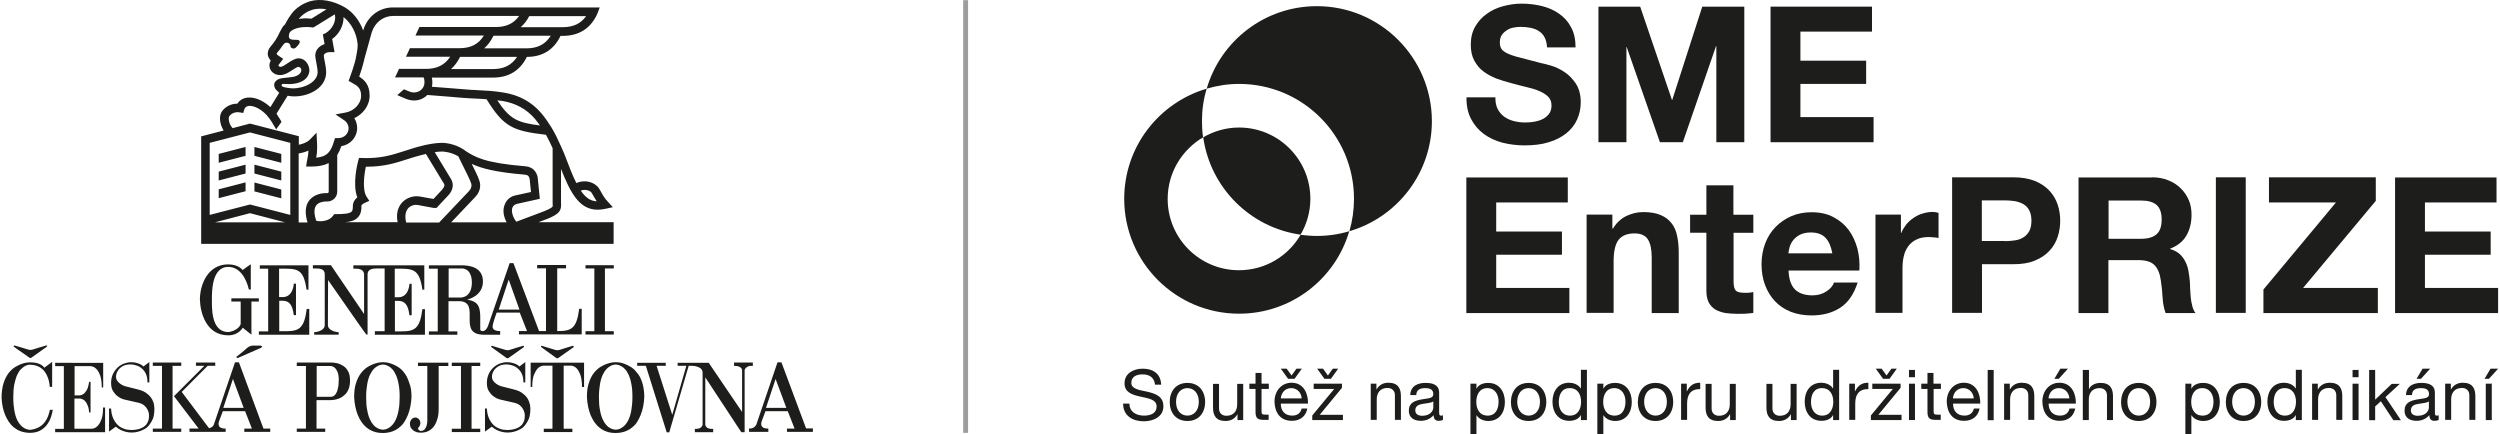
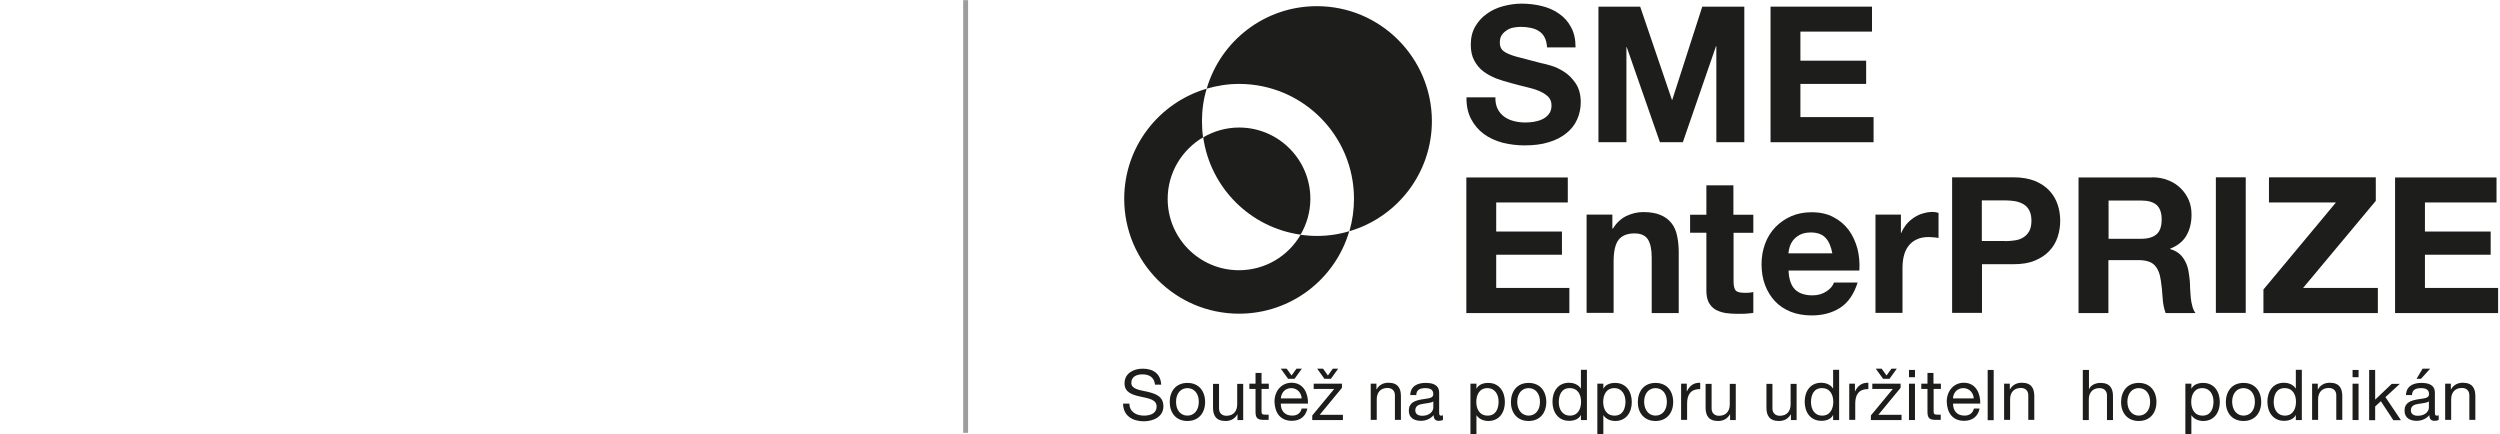
<svg xmlns="http://www.w3.org/2000/svg" version="1.2" baseProfile="tiny" id="Vrstva_1" x="0px" y="0px" viewBox="0 0 1582 274.6" overflow="visible" xml:space="preserve">
-   <path fill="#1D1D1B" d="M195.5,211.8h-31.7v-2.1h5.9V170h-5.3v-2.1l30.8,0v15.4h-1.2c-2-13.9-6.1-13.3-17.4-13.3l0,18h2.2  c6.8,0.1,7.1-8.4,7.1-8.5c0,0,1.4,0,1.4,0l0,19.9h-1.4c-0.8-6.7-3-9-6.9-9.1c-0.8,0-2.2,0-2.3,0v19.3h4c8.7,0,11.8-1.9,13.4-14.1  h1.6V211.8z M144.5,212.2c4.4,0,7.5-2.2,9.1-4.8c0-0.1,5.5,4.4,5.5,4.4v-21h4.7v-2h-17.4v2h5.9V205c-1,3.6-6.3,5.1-7.9,5.1  c-11.1,0-10.3-16.2-10.3-20.6c0-4-0.4-20.6,10.3-20.6c7.5,0,11.5,7.5,13.1,14.3h1.2c0-2.8,0-16,0-16c0-0.1-5.2,3.7-5.2,3.7  c0.1,0-2.4-3.6-9.1-3.6c-13.1,0-17.9,13.1-17.9,22.2C126.7,197.9,130.5,212.2,144.5,212.2z M316.8,211.8h-10.7  c-17,0-1.8-20.1-14.8-21.2c-0.4,0-7.5,0-7.5,0v19.1c0,0,5.5,0,5.6,0v2.1h-18v-2.1c0.1,0,5.6,0,5.6,0V170h-5.6v-2.1h21.9  c7.7,0.3,12.3,3.6,12.3,10.2c0,9.5-10,11.5-10,11.5c-0.1,0.1,3.8,0.3,6.1,2.6c2.1,2.1,2.2,6.5,2.2,8.5v7.5c0,0.4-0.1,1.4,1.9,1.3  c2.2-0.4,3.3-3.9,3.2-3.8c0-0.1,13.6-39.2,13.5-39.2h2.4l16.2,43h4.4v-39.7h-5.6v-2.1h18.3v2.1h-5.6v39.7h0.5  c8.7,0,11.8-1.8,13.4-14.1h1.6v16.2h-39.7v-2.1h5.1c0,0-4.6-11.7-4.6-11.7h-14.6c0,0-2.7,7.1-2.6,9.1c0.2,2.7,4.2,2.6,4.8,2.6V211.8  z M315.6,195.9h13.1l-6.8-19L315.6,195.9z M298.6,178.9c0-2-0.2-8.1-5.6-9h-9.1v18.4h7.1C296.6,188.3,298.6,183.7,298.6,178.9z   M237.2,209.7v2.1h31.7v-16.2h-1.6c-1.6,12.3-4.7,14.1-13.4,14.1h-4v-19.3c0.1,0,1.6,0,2.3,0c3.9,0.1,6.1,2.4,6.9,9.1h1.4l0-19.9  c0,0-1.4,0-1.4,0c0,0.1-0.3,8.6-7.1,8.5h-2.2v-18.1c11.3,0,15.5-0.5,17.5,13.3h1.2v-15.4h-44.9v2.1h1.2c1.6,0,5.3,0.1,5.6,3.4h0  v25.3l-21-30.9h-11.4v2.1h1.9c2.3,0,5.4,0.1,5.6,3.4v32.5c0,3.2-4.7,4.4-6.7,4.4h0v1.6h15.5v-1.6c-2,0-6.8-1.2-6.8-4.4l0.1-28.6  c8.3,11.9,24,34.5,24.2,34.5h0.8v-38.4c0.2-3.3,4-3.4,5.6-3.4h5.2v39.7H237.2z M388.4,209.6h-5.6v-39.7h5.6v-2.1h-17.9v2.1h5.6  l0,39.7h-5.6v2.1h17.9V209.6z M18.7,226.4c0.3,0.2,0.9,0.2,1.1,0c3.4-2.4,6.8-4.8,10.1-7.2c-0.2-0.9-0.8-0.6-1.3-0.4  c-2.6,0.8-5.3,1.5-7.9,2.4c-1,0.3-1.9,0.3-2.9,0c-2.7-0.9-5.3-1.6-8-2.4c-0.5-0.2-1.1-0.4-1.2,0.5c1.1,0.8,2.1,1.5,3.1,2.2  C14.1,223.1,16.4,224.8,18.7,226.4z M30.4,263.4c-0.5,1.2-1,2.3-1.7,3.2c-0.6,0.9-1.3,1.7-2,2.3c-0.7,0.6-1.5,1.1-2.2,1.5  c-1.7,0.9-3.5,1.4-5.5,1.6h-0.2c-0.2,0-0.6-0.1-1.2-0.2c-0.6-0.1-1.3-0.4-2.1-0.8c-0.8-0.4-1.6-1.1-2.4-1.9c-0.8-0.9-1.6-2-2.3-3.5  c-0.7-1.5-1.3-3.4-1.7-5.7c-0.4-2.3-0.7-5.1-0.7-8.3c0-3.4,0.2-6.2,0.7-8.6c0.5-2.3,1.1-4.3,1.8-5.8c0.7-1.5,1.5-2.8,2.4-3.6  c0.9-0.9,1.7-1.5,2.4-1.9c0.8-0.4,1.5-0.7,2-0.8c0.6-0.1,1-0.1,1.1-0.1h0.1c1.5,0,2.9,0.2,4.1,0.6c1.2,0.4,2.2,0.9,3.1,1.6  c0.9,0.6,1.6,1.4,2.2,2.2c0.6,0.8,1.1,1.7,1.5,2.6c1,2.1,1.5,4.4,1.7,7H33v-15.8l-5,3.7c-0.5-0.8-1.2-1.4-2-1.9  c-0.8-0.4-1.7-0.8-2.5-1c-0.9-0.2-1.7-0.4-2.4-0.4c-0.7-0.1-1.3-0.1-1.7-0.1H19c-0.2,0-0.7,0-1.7,0.1c-0.9,0.1-2.1,0.3-3.4,0.8  c-1.3,0.4-2.7,1.1-4.2,2c-1.5,0.9-2.9,2.2-4.2,3.8c-1.3,1.7-2.3,3.7-3.2,6.3c-0.8,2.5-1.3,5.6-1.3,9.3c0.2,4.1,0.9,7.8,2.3,11.1  c0.6,1.4,1.3,2.7,2.2,4.1c0.9,1.3,1.9,2.5,3.2,3.6c1.3,1,2.7,1.9,4.4,2.5c1.7,0.6,3.7,1,5.9,1c1.6,0,3.1-0.2,4.4-0.6  c1.3-0.4,2.4-1,3.4-1.7c1-0.7,1.8-1.5,2.5-2.3c0.7-0.9,1.3-1.7,1.8-2.7c1.1-2.1,1.9-4.6,2.3-7.3h-1.8  C31.2,260.8,30.9,262.2,30.4,263.4z M64.1,265.6c-0.7,1.8-1.5,3.1-2.4,4c-1,1-2.2,1.6-3.5,1.7H47.1v-19.1h3.6  c1.4,0.2,2.4,0.8,3.2,1.7c0.8,0.9,1.3,1.9,1.7,3c0.5,1.2,0.7,2.6,0.8,4.1h0.9v-19.4h-0.9c-0.2,1.4-0.5,2.7-0.9,4c-0.4,1-1,2-1.8,2.9  c-0.8,0.9-1.9,1.5-3.2,1.7h-3.3v-18.5h10.2c1.3,0.1,2.5,0.7,3.5,1.7c0.9,0.8,1.7,2.2,2.4,4c0.7,1.8,1.1,4.4,1.1,7.8h0.9v-15.6H34.9  v2.1h5.5v39.7h-5.5v2.1h31.6v-15.6h-1.3C65.2,261.1,64.9,263.7,64.1,265.6z M97.7,258.8v-0.3c0-0.4-0.1-1.2-0.2-2.2  c-0.1-1.1-0.6-2.2-1.2-3.5c-0.7-1.3-1.7-2.5-3.1-3.6c-1.4-1.2-3.3-2.1-5.7-2.7l-8.3-2.1c-1.1-0.3-2.1-0.8-2.9-1.4  c-0.7-0.5-1.4-1.1-2-1.9c-0.6-0.8-0.9-1.7-0.9-2.9c0.1-1.4,0.5-2.7,1.3-3.8c0.6-1,1.5-1.8,2.8-2.6c1.3-0.8,3-1.2,5.3-1.2  c2,0.1,3.7,0.6,5.3,1.4c0.7,0.4,1.3,0.8,1.9,1.4c0.6,0.5,1.2,1.2,1.7,2c0.5,0.8,0.9,1.7,1.2,2.8c0.3,1.1,0.4,2.3,0.4,3.8h1.2v-12.9  l-3.7,2.8c-0.7-0.7-1.5-1.2-2.4-1.6c-0.9-0.4-1.8-0.6-2.6-0.8c-1-0.2-1.9-0.3-2.9-0.3c-1.4,0-2.8,0.3-4.3,0.8  c-1.5,0.6-2.9,1.4-4.1,2.5c-1.2,1.1-2.2,2.5-3,4.1c-0.8,1.7-1.2,3.6-1.2,5.7c0,2.2,0.4,3.9,1.3,5.3c0.9,1.4,1.8,2.4,2.9,3.2  c1.2,0.9,2.6,1.6,4.1,2l9.2,2.1c1.6,0.4,2.8,1,3.7,1.9c0.9,0.8,1.5,1.7,1.9,2.5c0.4,0.9,0.7,1.7,0.8,2.4c0.1,0.7,0.1,1.2,0.1,1.4  v0.1c0,1.4-0.2,2.6-0.7,3.7c-0.5,1-1,1.9-1.8,2.5c-0.7,0.6-1.5,1.2-2.4,1.5c-0.9,0.4-1.7,0.7-2.5,0.8c-0.8,0.2-1.5,0.3-2.1,0.3  c-0.6,0-1,0.1-1.3,0.1h-0.2c-1.6,0-3.1-0.2-4.3-0.6c-1.2-0.4-2.3-0.9-3.2-1.5c-0.9-0.6-1.7-1.4-2.3-2.2c-0.6-0.8-1.2-1.6-1.6-2.5  c-1-2-1.5-4.3-1.6-6.8H69v14.6l4.3-3.1c1,0.9,2.1,1.6,3.3,2.2c1.2,0.5,2.2,0.9,3.2,1.1c1.1,0.3,2.3,0.4,3.4,0.4h0.3  c0.3,0,0.9,0,1.7-0.1s1.8-0.3,2.8-0.6c1.1-0.3,2.2-0.8,3.3-1.4c1.2-0.6,2.2-1.5,3.1-2.6c0.9-1.1,1.7-2.5,2.4-4.1  C97.4,263.2,97.7,261.2,97.7,258.8z M109.2,231.5h5.5v-2.1h-18v2.1h5.8v39.7h-5.8v2.1h18v-2.1h-5.5V231.5z M156.1,220.4  c-2,1.9-4.3,3.6-6.5,5.4c0.2,0.8,0.5,0.9,1.2,0.6c2.4-1.1,4.9-2.1,7.3-3.2c2.4-1,4.7-2.1,7.1-3.1c0.3-0.2,0.5-0.6,0.8-0.9  c-0.4-0.2-0.7-0.4-1.1-0.5c-1.1-0.1-2.3,0.1-3.4,0C159.4,218.5,157.7,218.9,156.1,220.4z M166.7,271.2h4.3v2.1h-16.4v-2.1h4.8  l-4.3-11H141l-2.4,6.4c-0.2,0.5-0.3,1-0.3,1.6c0,0.7,0.1,1.2,0.4,1.6c0.3,0.4,0.6,0.7,1.1,0.9c0.4,0.2,0.9,0.3,1.3,0.4  c0.5,0.1,0.8,0.1,1.1,0.1h0.6v2.1h-4.9h-7.3h-10.7v-2.1h5.8l-15.6-20.5l19.2-19.2h-5.3v-2.1h12.2v2.1h-4.8L115,248l17.3,23  c2.5-0.6,3-2.3,3-2.3l13.4-39.4h2.5L166.7,271.2z M154.2,258.1l-6.8-18.3l-6.1,18.3H154.2z M330.4,219c-2.6,0.8-5.2,1.5-7.8,2.4  c-1,0.3-1.8,0.3-2.8,0c-2.6-0.8-5.2-1.6-7.9-2.4c-0.5-0.2-1.1-0.4-1.1,0.5c1.1,0.8,2.1,1.5,3,2.2c2.3,1.6,4.5,3.3,6.8,4.9  c0.3,0.2,0.8,0.2,1.1,0c3.3-2.3,6.6-4.7,9.9-7C331.5,218.5,330.9,218.8,330.4,219z M361.9,219c-2.6,0.8-5.2,1.5-7.8,2.4  c-1,0.3-1.8,0.3-2.8,0c-2.6-0.8-5.2-1.6-7.9-2.4c-0.5-0.2-1.1-0.4-1.1,0.5c1.1,0.8,2.1,1.5,3,2.2c2.3,1.6,4.5,3.3,6.8,4.9  c0.3,0.2,0.8,0.2,1.1,0c3.3-2.3,6.6-4.7,9.9-7C363,218.5,362.4,218.8,361.9,219z M220,234.5c1,1.5,1.5,3.6,1.5,6.3  c0,2-0.3,3.7-0.8,5.1c-0.5,1.4-1.2,2.6-2.1,3.5c-0.9,0.9-1.8,1.6-2.8,2.2c-1,0.5-2,0.9-2.9,1.1c-0.9,0.2-1.7,0.4-2.4,0.4  c-0.7,0.1-1.1,0.1-1.3,0.1h-8.9v18h5.5v2.1h-18v-2.1h5.8v-39.6h-5.8v-2.2h21.9c0.6,0,1.5,0.1,2.8,0.3c1.3,0.2,2.6,0.6,3.9,1.4  C217.9,231.8,219.1,232.9,220,234.5z M214.4,240.7c0-2.3-0.3-4.1-0.8-5.3c-0.5-1.2-1.1-2.1-1.8-2.7c-0.8-0.7-1.6-1-2.6-1.1h-8.8  v19.5h8.8c0.8,0,1.5-0.2,2.1-0.6c0.6-0.4,1.1-1,1.4-1.6c0.4-0.6,0.7-1.4,0.9-2.2c0.2-0.8,0.4-1.6,0.5-2.3c0.1-0.8,0.2-1.4,0.2-2  c0-0.6,0-1.1,0-1.3V240.7z M260.4,251.2c-0.2,4.2-0.9,8-2.3,11.4c-0.5,1.4-1.3,2.8-2.1,4.2c-0.9,1.4-1.9,2.6-3.2,3.6  c-1.3,1.1-2.7,1.9-4.5,2.6c-1.7,0.6-3.7,1-6,1c-2.3,0-4.2-0.3-6-1c-1.7-0.6-3.2-1.5-4.5-2.6c-1.3-1.1-2.3-2.3-3.2-3.6  c-0.9-1.4-1.6-2.8-2.2-4.2c-1.3-3.3-2.1-7.1-2.3-11.4c0-3.6,0.4-6.6,1.3-9.1c0.8-2.5,1.9-4.6,3.2-6.2c1.3-1.6,2.7-2.9,4.2-3.8  c1.5-0.9,2.9-1.5,4.3-2c1.3-0.4,2.5-0.7,3.5-0.8c1-0.1,1.6-0.1,1.7-0.1h0.1c0.2,0,0.7,0,1.7,0.1c1,0.1,2.1,0.3,3.4,0.8  c1.3,0.4,2.7,1.1,4.2,2c1.5,0.9,2.9,2.1,4.1,3.8c1.3,1.6,2.3,3.7,3.1,6.2C260,244.6,260.4,247.6,260.4,251.2z M252.9,251.2  c0-3.3-0.2-6-0.7-8.3c-0.4-2.3-1-4.2-1.7-5.7c-0.7-1.5-1.4-2.7-2.3-3.6c-0.8-0.9-1.6-1.5-2.4-1.9c-0.8-0.4-1.4-0.7-2-0.8  c-0.6-0.1-1-0.2-1.3-0.2h-0.4c-0.3,0-0.7,0.1-1.3,0.2c-0.6,0.1-1.3,0.4-2,0.8c-0.8,0.4-1.5,1.1-2.4,1.9c-0.8,0.9-1.6,2.1-2.3,3.6  c-0.7,1.5-1.3,3.4-1.7,5.7c-0.4,2.3-0.7,5.1-0.7,8.4c0,3.3,0.2,6.1,0.7,8.4c0.4,2.3,1,4.2,1.7,5.7c0.7,1.5,1.5,2.7,2.3,3.6  c0.8,0.9,1.6,1.5,2.4,1.9c0.8,0.4,1.5,0.7,2.1,0.8c0.6,0.1,1,0.2,1.2,0.2h0.4c0.3,0,0.7-0.1,1.3-0.2c0.6-0.1,1.3-0.4,2-0.8  c0.8-0.4,1.6-1.1,2.4-1.9c0.8-0.9,1.6-2,2.3-3.6c0.7-1.5,1.3-3.4,1.7-5.7C252.7,257.3,252.9,254.5,252.9,251.2z M285.9,231.6h5.8  v39.7h-5.8v2.1h18v-2.1h-5.5v-39.7h5.5v-2.1h-18V231.6z M334.2,252.8c-0.7-1.3-1.7-2.5-3.1-3.6c-1.4-1.2-3.3-2.1-5.7-2.7l-8.3-2.1  c-1.1-0.3-2-0.8-2.9-1.4c-0.7-0.5-1.4-1.1-2-1.9c-0.6-0.8-0.9-1.7-0.9-2.9c0.1-1.4,0.5-2.7,1.3-3.8c0.6-1,1.5-1.8,2.8-2.6  c1.3-0.8,3-1.2,5.3-1.2c2,0.1,3.7,0.6,5.3,1.4c0.7,0.4,1.3,0.8,1.9,1.4c0.6,0.5,1.2,1.2,1.7,2c0.5,0.8,0.9,1.7,1.2,2.8  c0.3,1.1,0.4,2.3,0.4,3.8h1.2v-12.9l-3.7,2.8c-0.7-0.7-1.5-1.2-2.4-1.6c-0.9-0.4-1.8-0.6-2.6-0.8c-1-0.2-1.9-0.3-3-0.3  c-1.4,0-2.8,0.3-4.3,0.8c-1.5,0.6-2.9,1.4-4.1,2.5c-1.2,1.1-2.3,2.5-3,4.1c-0.8,1.7-1.2,3.6-1.2,5.7c0,2.2,0.4,3.9,1.3,5.3  c0.9,1.4,1.8,2.4,2.9,3.2c1.2,0.9,2.6,1.6,4.1,2l9.2,2.1c1.6,0.4,2.8,1,3.7,1.9c0.9,0.8,1.5,1.7,1.9,2.5c0.4,0.9,0.7,1.7,0.8,2.4  c0.1,0.7,0.1,1.2,0.1,1.4v0.1c0,1.4-0.2,2.6-0.7,3.7c-0.5,1-1,1.9-1.8,2.5c-0.7,0.6-1.5,1.2-2.4,1.5c-0.9,0.4-1.7,0.7-2.5,0.8  c-0.8,0.2-1.5,0.3-2.1,0.3c-0.6,0-1,0.1-1.3,0.1h-0.2c-1.6,0-3.1-0.2-4.3-0.6c-1.2-0.4-2.3-0.9-3.2-1.5c-0.9-0.6-1.7-1.4-2.3-2.2  c-0.6-0.8-1.2-1.6-1.6-2.5c-1-2-1.5-4.3-1.6-6.8h-1.2v14.6l4.3-3.1c1,0.9,2.1,1.6,3.3,2.2c1.2,0.5,2.2,0.9,3.2,1.1  c1.1,0.3,2.3,0.4,3.4,0.4h0.3c0.3,0,0.9,0,1.7-0.1s1.8-0.3,2.8-0.6c1.1-0.3,2.2-0.8,3.3-1.4c1.2-0.6,2.2-1.5,3.1-2.6  c0.9-1.1,1.7-2.5,2.4-4.1c0.6-1.7,0.9-3.7,0.9-6.1v-0.3c0-0.4-0.1-1.2-0.2-2.2C335.2,255.2,334.8,254,334.2,252.8z M335.9,244.9h0.9  c0-3.4,0.4-6,1.1-7.8c0.8-1.8,1.6-3.2,2.4-4c1-1,2.2-1.6,3.5-1.7h5.8v39.9h-5.5v2.1h18.1v-2.1h-5.5v-39.9h4.8  c1.3,0.1,2.4,0.7,3.4,1.7c0.8,0.8,1.6,2.2,2.3,4c0.7,1.8,1.1,4.5,1.1,7.8h1.3v-15.4h-33.8V244.9z M406.4,242.1  c0.8,2.5,1.3,5.5,1.3,9.1c-0.2,4.2-0.9,8-2.3,11.4c-0.5,1.4-1.3,2.8-2.1,4.2s-1.9,2.6-3.2,3.6c-1.3,1.1-2.7,1.9-4.5,2.6  c-1.7,0.6-3.7,1-6,1c-2.3,0-4.2-0.3-6-1c-1.7-0.6-3.2-1.5-4.5-2.6c-1.3-1.1-2.3-2.3-3.2-3.6c-0.9-1.4-1.6-2.8-2.2-4.2  c-1.3-3.3-2.1-7.1-2.3-11.4c0-3.6,0.4-6.6,1.3-9.1c0.8-2.5,1.9-4.6,3.2-6.2c1.3-1.6,2.7-2.9,4.2-3.8c1.5-0.9,2.9-1.5,4.3-2  c1.3-0.4,2.5-0.7,3.5-0.8c1-0.1,1.6-0.1,1.7-0.1h0.1c0.2,0,0.7,0,1.7,0.1c1,0.1,2.1,0.3,3.4,0.8c1.3,0.4,2.7,1.1,4.2,2  c1.5,0.9,2.9,2.1,4.1,3.8C404.6,237.5,405.6,239.6,406.4,242.1z M400.2,251.2c0-3.3-0.2-6-0.7-8.3c-0.4-2.3-1-4.2-1.7-5.7  c-0.7-1.5-1.4-2.7-2.3-3.6c-0.8-0.9-1.6-1.5-2.4-1.9c-0.8-0.4-1.4-0.7-2-0.8c-0.6-0.1-1-0.2-1.3-0.2h-0.4c-0.3,0-0.7,0.1-1.3,0.2  c-0.6,0.1-1.3,0.4-2,0.8c-0.8,0.4-1.5,1.1-2.4,1.9c-0.8,0.9-1.6,2.1-2.3,3.6c-0.7,1.5-1.3,3.4-1.7,5.7c-0.4,2.3-0.7,5.1-0.7,8.4  c0,3.3,0.2,6.1,0.7,8.4c0.4,2.3,1,4.2,1.7,5.7c0.7,1.5,1.5,2.7,2.3,3.6c0.8,0.9,1.6,1.5,2.4,1.9c0.8,0.4,1.5,0.7,2.1,0.8  c0.6,0.1,1,0.2,1.2,0.2h0.4c0.3,0,0.7-0.1,1.3-0.2c0.6-0.1,1.3-0.4,2-0.8c0.8-0.4,1.6-1.1,2.4-1.9c0.8-0.9,1.6-2,2.3-3.6  c0.7-1.5,1.3-3.4,1.7-5.7C399.9,257.3,400.2,254.5,400.2,251.2z M476.1,231.5h0.3v-2.1h-11.9v2.1h0.3c0.3,0,0.6,0,1.1,0.1  c0.5,0,1,0.1,1.5,0.3c0.5,0.2,1,0.4,1.4,0.8c0.4,0.3,0.7,0.8,0.8,1.4v26.6l-21.1-31.1l-10.6,0v0h-9.1v1.9h5.5l-8.9,31l-9.9-31h5.8  v-1.9h-18.1v1.9h5.5l13.2,42.1h1.6l12.3-42.1h2.1c0,0,6.7,0,6.7,4.3v33.1c-0.4,1.1-1.1,1.8-1.9,2.1c-0.9,0.3-1.6,0.4-2.2,0.4  c-0.1,0-0.2,0-0.3,0c-0.1,0-0.2,0-0.3,0h-0.2v2.1h11.6v-2.1h-0.3c-0.1,0-0.2,0-0.3,0c-0.1,0-0.2,0-0.3,0c-0.3,0-0.6,0-1.1-0.1  c-0.4-0.1-0.8-0.2-1.2-0.3c-0.4-0.2-0.8-0.4-1.1-0.8c-0.3-0.3-0.5-0.8-0.7-1.3v-30.1l22.8,34.7h2.1V234c0.3-0.6,0.6-1,1-1.4  c0.4-0.3,0.9-0.6,1.4-0.8c0.5-0.2,0.9-0.3,1.3-0.3C475.6,231.5,475.9,231.5,476.1,231.5z M514.4,271.2v2.1h-16.4v-2.1h4.8l-4.3-11  h-14.1l-2.4,6.4c-0.2,0.5-0.3,1-0.3,1.6c0,0.7,0.1,1.2,0.4,1.6c0.3,0.4,0.6,0.7,1.1,0.9c0.4,0.2,0.9,0.3,1.3,0.4  c0.5,0.1,0.8,0.1,1.1,0.1h0.6v2.1h-12.2v-2.1h0.3c0.2,0,0.5,0,0.9-0.1c0.4,0,0.8-0.1,1.2-0.3c0.4-0.2,0.8-0.4,1.2-0.8  c0.4-0.3,0.7-0.8,1-1.3l13.4-39.4h2.5l15.6,41.8H514.4z M497.6,258.1l-6.8-18.3l-6.1,18.3H497.6z M264.3,231.6h6.1v25.8v8.9  c0,1.2-0.2,2.2-0.5,3.2c-0.3,0.8-0.7,1.6-1.2,2.2c-0.6,0.6-1.4,1-2.4,1c-0.3,0-0.6-0.1-0.8-0.3c-0.2-0.1-0.4-0.2-0.6-0.4  c-0.2-0.2-0.3-0.4-0.3-0.7v-0.6c0.3-0.2,0.5-0.4,0.7-0.7c0.2-0.3,0.3-0.6,0.4-0.8c0.1-0.3,0.2-0.7,0.3-1.1c0-0.9-0.1-1.6-0.4-2.1  c-0.3-0.5-0.6-0.9-1-1.2c-0.5-0.3-0.9-0.5-1.4-0.6c-1,0-1.7,0.2-2.2,0.6c-0.5,0.4-0.9,0.8-1.1,1.3c-0.3,0.5-0.5,1.2-0.5,1.9  c0,1.5,0.4,2.6,1.1,3.4c0.7,0.8,1.5,1.4,2.3,1.7c1,0.5,2.1,0.7,3.3,0.7c1.8,0,3.4-0.3,4.7-0.9c1.3-0.6,2.3-1.4,3.2-2.4  c0.9-1,1.5-2.1,2-3.2c0.5-1.2,0.8-2.3,1.1-3.4c0.2-1.1,0.4-2.1,0.4-3c0.1-0.9,0.1-1.5,0.1-1.9v-1.6v-25.8h6.1v-2.1h-19.2V231.6z   M388.4,154.3H127.3v-68l14.2-3.7c-2.4-3.9-3.1-8.9-1.2-11.9c1.8-2.7,5.3-5.1,9.8-5.1c0,0,0.1,0,0.1,0c0.4-0.6,0.8-1.1,1.3-1.6  c1.7-1.6,4-2.4,6.7-2.3c4.2,0.1,8.9,2.4,12.9,6.1l5.6-9.1l-1.3-1.2l-0.4-0.4c-0.6-0.6-1.5-1.6-1.5-3.5c0-1.8,1.8-3.8,5.6-4.2  l5.3-0.6c2.6-0.2,6.3-1.7,6.3-4.5c0-1-0.9-2-2-2c-0.8,0.1-3.3,1.7-4.3,2.4c-2.3,1.5-4.5,2.8-7.2,2.8c-3.7,0-6.7-2.6-6.7-6.1  c0-1,0.3-2.1,0.8-3l0-0.1c-0.8-0.9-1.5-2-1.8-3.4c-0.2-1.3-0.1-3.2,1.6-5.3c1.8-2.1,4.1-5,5.9-9.2l0.1-0.2l1.6-2.9  c0.4-0.6,1-1.3,1.7-1.9c1.2-2.4,2.8-5,4.5-7.2c1.5-2,3.7-3.6,5.2-4.6c1.8-1.2,3.9-2.1,6.1-2.8c6.6-1.9,14.8-0.4,22.1,3.9  c5.2,3.1,9.3,8.4,11.5,14.6l0.1-0.3c2.7-8.7,10.1-14.3,18.7-14.3h130.9L378,8.7c-4.2,9.3-11.6,14-21.9,14h-1.4  c-4.2,8.8-11.4,13.3-21.3,13.3c-4.3,8.7-11.5,13.1-21.5,13.1h-38.6c0.2,1,0.3,2,0.3,3.2c0,0.9-0.1,1.8-0.3,2.6  c3,0.2,6.7,0.5,10.4,0.8c5.4,0.4,11.1,0.9,13.8,1.1c1.4,0.1,2.7,0.1,3.9,0.2c6,0.3,10.8,0.5,17.5,1.6c9.7,1.6,17.7,6,23.7,13.1  c2.2,2.6,4.3,5.6,6.4,9c2.3,3.8,4.2,7.8,5.9,11.7h0.1v0.2c0.5,1.1,1,2.3,1.5,3.4l0.6,1.4c2.9,7.6,5.2,13.7,7.6,18.4  c5.2-2.3,11.6-0.8,14.4,3.5c0.6,0.9,1,1.8,1.5,2.6c1.1,2,2.1,3.7,4.1,5.8l3.1,3.4l-4.5,1c-1.8,0.4-3.5,0.6-5.1,0.6  c-11.6,0-17.2-10.6-23.2-25.8v21.1c0.4,5.2-0.7,7.2-8.6,10.5l-0.1,0l-5.5,2.1h47.5V154.3z M367.5,120.6c2.9,4.3,6,6.6,10.1,6.8  c-0.6-0.9-1.1-1.9-1.7-2.8c-0.4-0.8-0.9-1.5-1.4-2.4C373.4,120.3,370.2,119.7,367.5,120.6z M314.7,63.5c7.9,12,12.8,14.1,27,15.9  c-1.1-1.5-2.1-2.9-3.2-4.2c-5.2-6.1-12.1-9.9-20.5-11.3C316.9,63.8,315.8,63.6,314.7,63.5z M327.2,36h-36.1  c-1.5,3.1-3.4,5.7-5.7,7.7h26.6C318.9,43.7,323.8,41.2,327.2,36z M348.5,22.6h-36.2c-1.6,3.2-3.5,5.9-5.9,8h26.6  C340.2,30.6,345.1,28.1,348.5,22.6z M329.5,17.2h26.6c6.6,0,11.4-2.2,14.8-7h-36C333.4,13.1,331.6,15.4,329.5,17.2z M189.1,12  c1.4-0.2,2.9-0.4,4.5-0.4c1.1,0,2.3,0.1,3.5,0.2l9.5-5.9c-3.1-0.6-6.1-0.5-8.7,0.2c-1.6,0.5-3.3,1.2-4.6,2.1c-1.7,1.1-3,2.3-3.9,3.4  C189.3,11.8,189.2,11.9,189.1,12z M178.2,53.8c-0.1,0.3,0.1,0.7,0.3,0.8c1.2,0.9,5.8,1.3,6.2,1.3l0.2,0c7.4,0.2,16.1-3.9,16.1-10.3  c-0.1-2.2-0.5-4.4-0.9-6.3c-0.3-1.7-0.6-3.1-0.6-4.2c0-3.3,2.4-6.1,5.9-7.2l-1.1-6.1L206,21c4.1-2.4,6.7-7.2,6-11.3l0-0.1  c0,0,0-0.2-0.2-0.5l-13.5,8.3l-0.9-0.1c-1.3-0.2-2.6-0.2-3.8-0.2c-6.3,0-9.4,2.3-10.1,3.2l-0.4,0.8c-1.8,5.9,4.6,3.2,6.2,4.5  c1.4,1.1-1.2,3.6-1.2,3.6c-0.7,0.7-1.2,1.5-2.3,1.5c-1.1,0-2-0.6-2-1.5c0-1.2-1-2.2-2.3-2.2c-1.3,0-1.7,0.6-2.5,1.6  c-1.2,1.9-2.5,3.4-3.5,4.6c-0.1,0.1-0.5,0.6-0.4,0.8c0.1,0.5,0.9,1.2,1.5,1.5l2.6,1.7l-3,4c0,0.1,0,0.1,0,0.2c0,0.4,0.6,0.9,1.3,0.9  c1.1,0,2.4-0.9,4.2-2.1c2.7-1.8,5.1-3.3,7.3-3.3c4,0,6.8,3.9,6.8,7.9c-0.6,5.9-6.4,8.2-12.1,8.4l-4.7-0.1  C178.6,53.1,178.3,53.4,178.2,53.8z M147.2,81.1l11-2.9l30.9,8v5.4c2.9-0.6,5.5-1.7,6.9-3.2l4.3-4.4l0.3,6.1c0,0.6,0.1,2.4,0.1,3  c0,2.7-0.2,4.7-0.6,6.7c7.1-0.7,9.3-3.9,11.3-10.5l0.6-1.9h2.1c3.6,0,6.5-2.8,6.5-6.2c0-2-1.1-4-2.8-5.1l-5.5-3.7l6.5-1.2  c4.8-0.9,9.7-5.1,9.7-10.6c0-4.8-2.2-6.3-5.9-8.3l-2-1.1l0.8-2.2c0.9-2.3,2.6-7.3,3.8-12.1l-0.1,0l0.3-1.2c0.6-2.9,1-5.7,0.9-7.8  c-0.6-6.9-4.1-13.4-8.9-17.1c0.1,5.2-2.6,10.6-7.2,13.9l1.5,8.3h-3.2c-2.1,0-3.6,1.2-3.6,2.2c0,0.6,0.2,1.9,0.5,3.2  c0.4,2,0.9,4.5,1,7.1l0,0.2c0,9.6-10.3,15.3-20.2,15.3H186c-0.7,0-2.2-0.1-4-0.4L175,71.9c0.2,0.5,0.8,1.3,1.1,1.9  c0.2,0.3,0.3,0.5,0.4,0.6c0,0,0,0,0,0c0.1,0.1,0.2,0.3,0.3,0.4c0.4,0.6,0.9,1.5,1.2,2c0.1,0.2,0.1,0.3,0.1,0.4  c-1.1,1.6-2.2,3.1-3.4,4.7c0.1-0.2-1.5-2.6-1.6-2.8c0-0.1-0.3-0.4-0.5-0.9c-0.2-0.3-0.4-0.6-0.6-1c-1-1.5-2-3-3.2-4.3  c-3.3-3.6-7.4-5.8-10.6-5.9c-1.2,0-2.2,0.3-2.8,0.9c-0.4,0.3-0.6,0.8-0.8,1.4l-0.7,2.2l-2.3-0.4c-3-0.5-5.5,0.9-6.5,2.5  C144.3,74.6,144.8,78.6,147.2,81.1z M180.4,140.7l-22.2-5.8l-22.2,5.8H180.4z M183.7,90.4l-25.5-6.6l-25.5,6.6V136l25.5-6.6  l25.5,6.6V90.4z M206.4,122.2h0.8c0.4,0,0.8-0.4,0.8-0.8v-18.2c-2.7,1.4-6.3,2.2-11.1,2.2h-3.2l0.5-3.2c0.1-0.5,0.2-1,0.3-1.5  c0.4-2,0.6-3.5,0.7-5.4c-2,0.9-4.2,1.5-6.2,1.8v43.7h5.6c-1.7-5.7-1.5-10.3,0.8-13.6C197.7,124,201.7,122.2,206.4,122.2z   M254.3,128.3c2.7-3,7-4.6,11-4l0.1,0l8.9,1.6l5.4-5.8c2-2.3,1.8-3.3,0.7-4.8l-0.1-0.1l-10.8-17.8c-3,0.7-5.3,1.4-5.3,1.4l-0.1,0  c-2.2,0.6-4.2,1.3-6.2,1.9c-7.7,2.5-14.9,4.8-26.1,4.8c-0.1,0-0.2,0-0.3,0c-1.1,5.2-2.3,14.7,0.5,19l1.7,2.6l-2.9,1.3  c-1.6,0.7-2,1.5-2.1,1.7c0.1,2.2-0.1,5.3-2.3,7.5c-1.8,1.9-4.4,2.7-7.9,3h33.1C250.4,134.5,252.3,130.6,254.3,128.3z M278,140.7  l18.6-19.6c2.4-2.5,1.7-4.5,1.5-5.2c-0.7-2.1-3.2-7.2-5.3-11.3c-1.1-2.2-2.1-4.2-2.8-5.7c-5.2-3-10.1-3-10.1-3l-0.1,0  c-1.5,0-3.1,0.1-4.7,0.4l9.7,16c3.9,5.6,0.1,10-1.2,11.4l-0.1,0.1l-7.3,7.8h-1.4l-0.3,0l-10.3-1.9c-1.8-0.3-4.4,0.3-6,2.2  c-1.7,2-2.1,5-1.2,8.9H278z M319.4,129.4c1.2-3.1,3.7-5.2,7-5.8l9.6-2.1l-0.8-8c-0.4-2-1-2.8-3.2-3c-18.4-1.5-27.5-4-33.5-6.8  c2.1,4.2,4.1,8.3,4.8,10.5c1.3,3.7,0.3,7.5-2.7,10.6l-15.1,15.9h35.1C318.5,136.8,318,132.8,319.4,129.4z M326.7,140.3l17.8-6.7  c1.1-0.5,4.4-1.8,5.1-2.8c0.2-0.3,0.2-0.8,0.1-2.4l0-0.2V93.8c-1.3-2.9-2.7-5.8-4.2-8.5c-21.1-2.5-26.7-4.9-37.6-22.5  c-2.2-0.2-4.4-0.3-6.7-0.4c-1.3-0.1-2.6-0.1-4-0.2c-2.8-0.1-8.2-0.6-14-1.1c-4.8-0.4-9.8-0.8-12.8-1c-2.1,2.2-5.1,3.5-8.4,3.5  c-2.7,0-4.7-0.8-8.3-2.4v0c-0.8-0.3-1.6-0.7-2.3-1l4.2-3.7c0.8,0.3,1.6,0.7,2.4,1c1.8,0.8,2.9,1,4.1,1c3.6,0,6.5-2.8,6.5-6.3  c0-2.2-0.4-3-0.6-3.2H250l2.5-5.4h17.1c6.9,0,11.9-2.5,15.3-7.7h-28l2.5-5.4h31.4c7.1,0,12-2.5,15.4-8h-43.3l2.5-5.4h48.3  c6.6,0,11.4-2.2,14.8-7h-79.8c-6.2,0-11.5,4.1-13.5,10.5l-4.5,16.2c-1,4.6-2.5,9.1-3.4,11.7c3.2,2,6.6,5.1,6.6,11.9  s-4.5,11.9-9.7,14.4c1.2,1.8,1.8,4,1.8,6.2c0,5.8-4.3,10.6-10,11.5c-0.7,2.1-1.6,4-2.6,5.6v23.2c0,3.4-2.8,6.2-6.2,6.2h-0.8  c-1.4,0-4.8,0.3-6.4,2.6c-1.4,2-1.3,5.3,0.1,9.6c3.2,0.8,8.3,0.1,10.6-3.1l0.8-1.1h1.4c0,0,0,0,0,0c3.8,0,8.3-0.2,9.6-1.6  c0.2-0.2,0.9-0.9,0.8-3.8c0-0.3,0-2.9,2.8-5.2c-3.2-8.3,0.1-21.3,0.5-22.9l0.6-2.1l2.1,0.1c11.7,0.4,18.7-1.9,26.8-4.5  c2-0.6,4.1-1.3,6.3-2c0.8-0.2,10-3.1,17.3-3.1c0.7,0,7.3,0,14,4.4l0.4,0.3l0,0c0,0,0,0,0,0.1c6.3,4.1,12.3,7.9,38.1,10  c6.7,0.5,7.8,5.7,8.1,7.4l0,0.3l1.3,12.9l-14.4,3.2c-1.4,0.3-2.5,1.1-3,2.5C323.5,133.8,324.3,137.1,326.7,140.3z M178,97.4L161,93  v5.6l17,4.4V97.4z M138.4,103l17-4.4V93l-17,4.4V103z M138.4,114.2l17-4.4v-5.6l-17,4.4V114.2z M178,108.6l-17-4.4v5.6l17,4.4V108.6  z M178,119.9l-17-4.4v5.6l17,4.4V119.9z M138.4,125.4l17-4.4v-5.6l-17,4.4V125.4z" />
  <g>
    <rect x="609.5" y="0.1" fill="#9D9D9C" width="3.1" height="273.8" />
  </g>
  <g>
    <g>
      <g>
        <path fill="#1D1D1B" d="M833.3,3.9c-33,0-60.9,22-69.7,52.2c6.5-1.9,13.4-3,20.5-3c40.1,0,72.7,32.5,72.7,72.7     c0,7.1-1,14-2.9,20.5c30.2-8.8,52.2-36.7,52.2-69.7C906,36.5,873.5,3.9,833.3,3.9" />
      </g>
      <g>
        <path fill="#1D1D1B" d="M833.3,149.3c-3.5,0-6.9-0.3-10.3-0.7c-7.8,13.4-22.3,22.4-39,22.4c-24.9,0-45.1-20.2-45.1-45.1     c0-16.6,9-31.1,22.4-39c-0.5-3.4-0.7-6.8-0.7-10.3c0-7.1,1-14,3-20.5c-30.2,8.9-52.2,36.7-52.2,69.7c0,40.1,32.5,72.7,72.7,72.7     c33,0,60.9-22,69.7-52.2C847.3,148.3,840.4,149.3,833.3,149.3" />
      </g>
      <g>
        <path fill="#1D1D1B" d="M761.4,86.9c4.5,31.9,29.7,57.1,61.6,61.6v0c3.9-6.7,6.2-14.4,6.2-22.7c0-24.9-20.2-45.1-45.1-45.1     C775.8,80.7,768.1,83,761.4,86.9L761.4,86.9z" />
      </g>
      <g>
        <g>
          <path fill="#1D1D1B" d="M947.7,68.9c1,2,2.4,3.6,4.1,4.9c1.7,1.2,3.7,2.2,6.1,2.8c2.3,0.6,4.7,0.9,7.2,0.9      c1.7,0,3.5-0.1,5.4-0.4c1.9-0.3,3.7-0.8,5.4-1.6c1.7-0.8,3.1-1.9,4.2-3.3c1.1-1.4,1.7-3.2,1.7-5.4c0-2.3-0.7-4.2-2.2-5.7      c-1.5-1.4-3.4-2.6-5.8-3.6c-2.4-1-5.1-1.8-8.2-2.5c-3-0.7-6.1-1.5-9.3-2.4c-3.2-0.8-6.3-1.8-9.4-2.9c-3-1.2-5.8-2.7-8.2-4.5      c-2.4-1.8-4.3-4.1-5.8-6.9c-1.5-2.8-2.2-6.1-2.2-10c0-4.4,0.9-8.2,2.8-11.5c1.9-3.2,4.3-6,7.4-8.1c3-2.2,6.5-3.8,10.3-4.8      s7.7-1.6,11.5-1.6c4.5,0,8.8,0.5,12.9,1.5c4.1,1,7.8,2.6,11,4.9c3.2,2.2,5.8,5.1,7.6,8.6c1.9,3.5,2.8,7.7,2.8,12.7H979      c-0.2-2.6-0.7-4.7-1.6-6.4c-0.9-1.7-2.1-3-3.7-4c-1.5-1-3.3-1.6-5.2-2c-2-0.4-4.1-0.6-6.4-0.6c-1.5,0-3,0.2-4.6,0.5      c-1.5,0.3-2.9,0.9-4.1,1.7c-1.2,0.8-2.3,1.8-3.1,3c-0.8,1.2-1.2,2.7-1.2,4.6c0,1.7,0.3,3,1,4.1c0.6,1,1.9,2,3.8,2.9      c1.9,0.9,4.5,1.8,7.8,2.6c3.3,0.9,7.7,2,13,3.4c1.6,0.3,3.8,0.9,6.7,1.7c2.8,0.8,5.7,2.2,8.5,4c2.8,1.8,5.2,4.3,7.3,7.4      c2,3.1,3.1,7,3.1,11.8c0,3.9-0.8,7.6-2.3,10.9c-1.5,3.4-3.8,6.3-6.8,8.7c-3,2.4-6.7,4.4-11.2,5.7c-4.4,1.4-9.6,2-15.4,2      c-4.7,0-9.3-0.6-13.8-1.7c-4.4-1.2-8.4-3-11.8-5.5c-3.4-2.5-6.1-5.7-8.1-9.5c-2-3.8-3-8.4-2.9-13.7h18.3      C946.2,64.4,946.7,66.9,947.7,68.9z" />
        </g>
        <g>
          <path fill="#1D1D1B" d="M1037.9,4.2l20.1,59h0.2l19-59h26.6V90h-17.7V29.2h-0.2l-21,60.8h-14.5l-21-60.2h-0.2V90h-17.7V4.2      H1037.9z" />
        </g>
        <g>
          <path fill="#1D1D1B" d="M1184.6,4.2V20h-45.3v18.4h41.6v14.7h-41.6v21h46.3V90h-65.2V4.2H1184.6z" />
        </g>
      </g>
      <g>
        <g>
          <path fill="#1D1D1B" d="M992.1,112.2v15.9h-45.3v18.4h41.6v14.7h-41.6v21h46.3v15.9h-65.2v-85.8H992.1z" />
        </g>
        <g>
          <path fill="#1D1D1B" d="M1020.3,135.9v8.7h0.4c2.2-3.6,5-6.2,8.4-7.9c3.4-1.6,7-2.5,10.6-2.5c4.6,0,8.3,0.6,11.2,1.9      c2.9,1.2,5.2,3,6.9,5.2c1.7,2.2,2.9,4.9,3.5,8.1c0.7,3.2,1,6.7,1,10.5v38.2h-17.1V163c0-5.1-0.8-9-2.4-11.5      c-1.6-2.5-4.4-3.8-8.5-3.8c-4.6,0-8,1.4-10.1,4.1c-2.1,2.8-3.1,7.3-3.1,13.6v32.6h-17.1v-62.2H1020.3z" />
        </g>
        <g>
          <path fill="#1D1D1B" d="M1109.5,135.9v11.4H1097v30.8c0,2.9,0.5,4.8,1.4,5.8c1,1,2.9,1.4,5.8,1.4c1,0,1.9,0,2.8-0.1      c0.9-0.1,1.7-0.2,2.5-0.4v13.2c-1.4,0.2-3,0.4-4.8,0.5c-1.8,0.1-3.5,0.1-5.2,0.1c-2.6,0-5.2-0.2-7.5-0.5      c-2.4-0.4-4.4-1.1-6.3-2.1c-1.8-1-3.2-2.5-4.3-4.4c-1-1.9-1.6-4.4-1.6-7.6v-36.7h-10.3v-11.4h10.3v-18.6h17.1v18.6H1109.5z" />
        </g>
        <g>
          <path fill="#1D1D1B" d="M1135.9,183.2c2.6,2.5,6.3,3.7,11.1,3.7c3.4,0,6.4-0.9,8.9-2.6c2.5-1.7,4-3.5,4.6-5.5h15      c-2.4,7.5-6.1,12.8-11.1,16c-5,3.2-11,4.8-18,4.8c-4.9,0-9.3-0.8-13.2-2.3c-3.9-1.6-7.3-3.8-10-6.7c-2.7-2.9-4.8-6.3-6.3-10.3      c-1.5-4-2.2-8.4-2.2-13.2c0-4.6,0.8-9,2.3-13c1.5-4,3.7-7.5,6.5-10.4c2.8-2.9,6.2-5.2,10-6.9c3.9-1.7,8.2-2.5,12.9-2.5      c5.3,0,9.9,1,13.8,3.1c3.9,2,7.2,4.8,9.7,8.2c2.5,3.4,4.3,7.4,5.5,11.8c1.1,4.4,1.5,9,1.2,13.8h-44.8      C1132,176.7,1133.4,180.7,1135.9,183.2z M1155.2,150.5c-2-2.2-5.2-3.4-9.3-3.4c-2.7,0-5,0.5-6.8,1.4c-1.8,0.9-3.2,2.1-4.3,3.4      c-1.1,1.4-1.8,2.8-2.3,4.3c-0.4,1.5-0.7,2.9-0.8,4.1h27.8C1158.7,156,1157.3,152.7,1155.2,150.5z" />
        </g>
        <g>
          <path fill="#1D1D1B" d="M1202.9,135.9v11.5h0.2c0.8-1.9,1.9-3.7,3.2-5.4c1.4-1.6,2.9-3,4.7-4.2c1.8-1.2,3.6-2.1,5.7-2.7      c2-0.6,4.1-1,6.3-1c1.1,0,2.4,0.2,3.7,0.6v15.9c-0.8-0.2-1.8-0.3-2.9-0.4c-1.1-0.1-2.2-0.2-3.2-0.2c-3.1,0-5.8,0.5-7.9,1.6      c-2.2,1-3.9,2.5-5.2,4.3c-1.3,1.8-2.3,3.9-2.8,6.3c-0.6,2.4-0.8,5-0.8,7.8v28h-17.1v-62.2H1202.9z" />
        </g>
        <g>
          <path fill="#1D1D1B" d="M1274,112.2c5.4,0,9.9,0.8,13.7,2.3c3.8,1.6,6.8,3.6,9.2,6.2c2.4,2.6,4.1,5.5,5.2,8.8      c1.1,3.3,1.6,6.7,1.6,10.2c0,3.4-0.5,6.8-1.6,10.2c-1.1,3.3-2.8,6.3-5.2,8.8c-2.4,2.6-5.4,4.6-9.2,6.2      c-3.8,1.6-8.3,2.3-13.7,2.3h-19.8v30.8h-18.9v-85.8H1274z M1268.8,152.6c2.2,0,4.2-0.2,6.3-0.5c2-0.3,3.8-0.9,5.3-1.9      c1.5-0.9,2.7-2.2,3.7-3.9c0.9-1.7,1.4-3.9,1.4-6.6c0-2.7-0.5-4.9-1.4-6.6c-0.9-1.7-2.1-3-3.7-3.9c-1.5-0.9-3.3-1.5-5.3-1.9      c-2-0.3-4.1-0.5-6.3-0.5h-14.7v25.7H1268.8z" />
        </g>
        <g>
          <path fill="#1D1D1B" d="M1361.7,112.2c3.8,0,7.3,0.6,10.4,1.9c3.1,1.2,5.7,2.9,7.9,5.1c2.2,2.2,3.9,4.7,5.1,7.5      c1.2,2.8,1.7,5.9,1.7,9.2c0,5.1-1.1,9.4-3.2,13.1c-2.1,3.7-5.6,6.5-10.4,8.4v0.2c2.3,0.6,4.2,1.6,5.8,2.9      c1.5,1.3,2.8,2.9,3.7,4.7c1,1.8,1.7,3.8,2.1,6c0.4,2.2,0.7,4.3,0.9,6.5c0.1,1.4,0.2,3,0.2,4.8c0.1,1.8,0.2,3.7,0.4,5.7      s0.5,3.7,1,5.5c0.4,1.7,1.1,3.2,2,4.4h-18.9c-1-2.7-1.7-6-1.9-9.7c-0.2-3.8-0.6-7.4-1.1-10.8c-0.6-4.5-2-7.8-4.1-9.9      c-2.1-2.1-5.5-3.1-10.2-3.1h-18.9v33.5h-18.9v-85.8H1361.7z M1355,151.1c4.3,0,7.6-1,9.7-2.9c2.2-1.9,3.2-5.1,3.2-9.4      c0-4.2-1.1-7.2-3.2-9.1c-2.2-1.9-5.4-2.8-9.7-2.8h-20.7v24.2H1355z" />
        </g>
        <g>
          <path fill="#1D1D1B" d="M1421.1,112.2v85.8h-18.9v-85.8H1421.1z" />
        </g>
        <g>
          <path fill="#1D1D1B" d="M1478.2,128.1h-42.4v-15.9h67.6v14.9l-46,55.1h47.3v15.9h-72.4v-14.9L1478.2,128.1z" />
        </g>
        <g>
          <path fill="#1D1D1B" d="M1579.8,112.2v15.9h-45.3v18.4h41.6v14.7h-41.6v21h46.3v15.9h-65.2v-85.8H1579.8z" />
        </g>
      </g>
      <g>
        <path fill="#1D1D1B" d="M730.9,243.4c-0.5-4.5-3.5-6.5-7.9-6.5c-3.6,0-7.1,1.3-7.1,5.4c0,3.9,5.1,4.5,10.2,5.6     c5.1,1.2,10.1,2.9,10.1,9.2c0,6.8-6.6,9.5-12.4,9.5c-7.1,0-13.1-3.5-13.1-11.2h4c0,5.3,4.4,7.6,9.2,7.6c3.8,0,8-1.2,8-5.8     c0-4.4-5.1-5.1-10.1-6.2c-5.1-1.1-10.2-2.6-10.2-8.4c0-6.4,5.7-9.3,11.5-9.3c6.5,0,11.4,3.1,11.7,10.1H730.9z" />
        <path fill="#1D1D1B" d="M751.4,242.3c7.3,0,11.2,5.3,11.2,12.1c0,6.7-3.9,12-11.2,12c-7.3,0-11.2-5.3-11.2-12     C740.2,247.6,744.1,242.3,751.4,242.3z M751.4,263c4,0,7.2-3.1,7.2-8.7c0-5.6-3.2-8.7-7.2-8.7c-4,0-7.2,3.1-7.2,8.7     C744.2,259.9,747.4,263,751.4,263z" />
        <path fill="#1D1D1B" d="M786.7,265.8h-3.6v-3.6H783c-1.6,2.8-4.2,4.2-7.5,4.2c-6,0-7.9-3.5-7.9-8.4v-15.1h3.8v15.6     c0,2.8,1.8,4.6,4.7,4.6c4.6,0,6.8-3.1,6.8-7.2v-13h3.8V265.8z" />
        <path fill="#1D1D1B" d="M798.3,242.8h4.6v3.3h-4.6v14.3c0,1.7,0.5,2,2.8,2h1.7v3.3H800c-3.9,0-5.5-0.8-5.5-5v-14.6h-3.9v-3.3h3.9     V236h3.8V242.8z" />
        <path fill="#1D1D1B" d="M827.3,258.5c-1,5.1-4.7,7.8-9.8,7.8c-7.3,0-10.8-5.1-11-12.1c0-6.9,4.5-12,10.8-12     c8.1,0,10.6,7.6,10.4,13.2h-17.2c-0.1,4,2.1,7.6,7.2,7.6c3.1,0,5.3-1.5,6-4.5H827.3z M823.7,252.1c-0.2-3.6-2.9-6.5-6.6-6.5     c-4,0-6.3,3-6.6,6.5H823.7z" />
        <path fill="#1D1D1B" d="M830.4,262.9l13.9-16.8h-13v-3.3h17.9v2.6l-14.1,17.1h14.7v3.3h-19.4V262.9z M842.2,239.7h-4.1l-4.6-6.4     h3.7l3.1,4.3l3.1-4.3h3.4L842.2,239.7z M819.2,239.7h-4.1l-4.6-6.4h3.7l3.1,4.3l3.1-4.3h3.4L819.2,239.7z" />
        <path fill="#1D1D1B" d="M867.4,242.8h3.6v3.6h0.1c1.6-2.8,4.2-4.2,7.5-4.2c6,0,7.9,3.5,7.9,8.4v15.1h-3.8v-15.6     c0-2.8-1.8-4.6-4.7-4.6c-4.6,0-6.8,3.1-6.8,7.2v13h-3.8V242.8z" />
        <path fill="#1D1D1B" d="M913.1,265.7c-0.7,0.4-1.5,0.6-2.7,0.6c-2,0-3.2-1.1-3.2-3.6c-2.1,2.4-4.9,3.6-8.1,3.6     c-4.2,0-7.6-1.9-7.6-6.4c0-5.2,3.9-6.3,7.8-7.1c4.2-0.8,7.7-0.5,7.7-3.4c0-3.3-2.7-3.8-5.1-3.8c-3.2,0-5.6,1-5.7,4.4h-3.8     c0.2-5.7,4.6-7.7,9.7-7.7c4.1,0,8.6,0.9,8.6,6.3v11.8c0,1.8,0,2.6,1.2,2.6c0.3,0,0.7,0,1.2-0.2V265.7z M907,254     c-1.5,1.1-4.3,1.1-6.8,1.6c-2.5,0.4-4.6,1.3-4.6,4.1c0,2.5,2.1,3.4,4.4,3.4c5,0,7-3.1,7-5.2V254z" />
        <path fill="#1D1D1B" d="M930.5,242.8h3.8v3.1h0.1c1.2-2.5,4.2-3.6,7.3-3.6c7.1,0,10.6,5.6,10.6,12.1c0,6.5-3.5,12-10.5,12     c-2.4,0-5.7-0.9-7.4-3.6h-0.1v11.9h-3.8V242.8z M941.2,245.6c-5.1,0-7,4.4-7,8.7c0,4.5,2,8.7,7.2,8.7c5.2,0,6.9-4.4,6.9-8.9     C948.3,249.8,946.1,245.6,941.2,245.6z" />
        <path fill="#1D1D1B" d="M967.3,242.3c7.3,0,11.2,5.3,11.2,12.1c0,6.7-3.9,12-11.2,12c-7.3,0-11.2-5.3-11.2-12     C956.2,247.6,960,242.3,967.3,242.3z M967.3,263c4,0,7.2-3.1,7.2-8.7c0-5.6-3.2-8.7-7.2-8.7c-4,0-7.2,3.1-7.2,8.7     C960.2,259.9,963.4,263,967.3,263z" />
        <path fill="#1D1D1B" d="M1004.2,265.8h-3.8v-3.1h-0.1c-1.2,2.5-4.2,3.6-7.3,3.6c-7.1,0-10.6-5.6-10.6-12.1c0-6.5,3.5-12,10.5-12     c2.4,0,5.7,0.9,7.4,3.6h0.1v-11.8h3.8V265.8z M993.5,263c5.1,0,7-4.4,7-8.7c0-4.5-2-8.7-7.2-8.7c-5.2,0-6.9,4.4-6.9,8.9     C986.4,258.9,988.6,263,993.5,263z" />
        <path fill="#1D1D1B" d="M1010.8,242.8h3.8v3.1h0.1c1.2-2.5,4.2-3.6,7.3-3.6c7.1,0,10.6,5.6,10.6,12.1c0,6.5-3.5,12-10.5,12     c-2.4,0-5.7-0.9-7.4-3.6h-0.1v11.9h-3.8V242.8z M1021.5,245.6c-5.1,0-7,4.4-7,8.7c0,4.5,2,8.7,7.2,8.7c5.2,0,6.9-4.4,6.9-8.9     C1028.6,249.8,1026.4,245.6,1021.5,245.6z" />
        <path fill="#1D1D1B" d="M1047.6,242.3c7.3,0,11.2,5.3,11.2,12.1c0,6.7-3.9,12-11.2,12c-7.3,0-11.2-5.3-11.2-12     C1036.5,247.6,1040.3,242.3,1047.6,242.3z M1047.6,263c4,0,7.2-3.1,7.2-8.7c0-5.6-3.2-8.7-7.2-8.7c-4,0-7.2,3.1-7.2,8.7     C1040.5,259.9,1043.7,263,1047.6,263z" />
        <path fill="#1D1D1B" d="M1063.8,242.8h3.6v4.8h0.1c1.8-3.7,4.4-5.5,8.4-5.4v4c-6.1,0-8.3,3.5-8.3,9.3v10.2h-3.8V242.8z" />
        <path fill="#1D1D1B" d="M1098.4,265.8h-3.6v-3.6h-0.1c-1.6,2.8-4.2,4.2-7.5,4.2c-6,0-7.9-3.5-7.9-8.4v-15.1h3.8v15.6     c0,2.8,1.8,4.6,4.7,4.6c4.6,0,6.8-3.1,6.8-7.2v-13h3.8V265.8z" />
        <path fill="#1D1D1B" d="M1136.9,265.8h-3.6v-3.6h-0.1c-1.6,2.8-4.2,4.2-7.5,4.2c-6,0-7.9-3.5-7.9-8.4v-15.1h3.8v15.6     c0,2.8,1.8,4.6,4.7,4.6c4.6,0,6.8-3.1,6.8-7.2v-13h3.8V265.8z" />
        <path fill="#1D1D1B" d="M1163.8,265.8h-3.8v-3.1h-0.1c-1.2,2.5-4.2,3.6-7.3,3.6c-7.1,0-10.6-5.6-10.6-12.1c0-6.5,3.5-12,10.5-12     c2.4,0,5.7,0.9,7.4,3.6h0.1v-11.8h3.8V265.8z M1153.1,263c5.1,0,7-4.4,7-8.7c0-4.5-2-8.7-7.2-8.7c-5.2,0-6.9,4.4-6.9,8.9     C1146,258.9,1148.2,263,1153.1,263z" />
        <path fill="#1D1D1B" d="M1170.2,242.8h3.6v4.8h0.1c1.8-3.7,4.4-5.5,8.4-5.4v4c-6.1,0-8.3,3.5-8.3,9.3v10.2h-3.8V242.8z" />
        <path fill="#1D1D1B" d="M1183.9,262.9l13.9-16.8h-13v-3.3h17.9v2.6l-14.1,17.1h14.7v3.3h-19.4V262.9z M1195.7,239.7h-4.1     l-4.6-6.4h3.7l3.1,4.3l3.1-4.3h3.4L1195.7,239.7z" />
        <path fill="#1D1D1B" d="M1211.8,238.7h-3.8v-4.6h3.8V238.7z M1208,242.8h3.8v23h-3.8V242.8z" />
        <path fill="#1D1D1B" d="M1223.6,242.8h4.6v3.3h-4.6v14.3c0,1.7,0.5,2,2.8,2h1.7v3.3h-2.9c-3.9,0-5.5-0.8-5.5-5v-14.6h-3.9v-3.3     h3.9V236h3.8V242.8z" />
        <path fill="#1D1D1B" d="M1252.7,258.5c-1,5.1-4.7,7.8-9.8,7.8c-7.3,0-10.8-5.1-11-12.1c0-6.9,4.5-12,10.8-12     c8.1,0,10.6,7.6,10.4,13.2h-17.2c-0.1,4,2.1,7.6,7.2,7.6c3.1,0,5.3-1.5,6-4.5H1252.7z M1249,252.1c-0.2-3.6-2.9-6.5-6.6-6.5     c-4,0-6.3,3-6.6,6.5H1249z" />
        <path fill="#1D1D1B" d="M1257.8,234.1h3.8v31.8h-3.8V234.1z" />
        <path fill="#1D1D1B" d="M1268.2,242.8h3.6v3.6h0.1c1.6-2.8,4.2-4.2,7.5-4.2c6,0,7.9,3.5,7.9,8.4v15.1h-3.8v-15.6     c0-2.8-1.8-4.6-4.7-4.6c-4.6,0-6.8,3.1-6.8,7.2v13h-3.8V242.8z" />
-         <path fill="#1D1D1B" d="M1313.2,258.5c-1,5.1-4.7,7.8-9.8,7.8c-7.3,0-10.8-5.1-11-12.1c0-6.9,4.5-12,10.8-12     c8.1,0,10.6,7.6,10.4,13.2h-17.2c-0.1,4,2.1,7.6,7.2,7.6c3.1,0,5.3-1.5,6-4.5H1313.2z M1309.5,252.1c-0.2-3.6-2.9-6.5-6.6-6.5     c-4,0-6.3,3-6.6,6.5H1309.5z M1303.8,233.3h4.8l-5.8,6.4h-2.8L1303.8,233.3z" />
        <path fill="#1D1D1B" d="M1318.1,234.1h3.8v12.1h0.1c1.2-2.8,4.5-3.9,7.2-3.9c6,0,7.9,3.5,7.9,8.4v15.1h-3.8v-15.6     c0-2.8-1.8-4.6-4.7-4.6c-4.6,0-6.8,3.1-6.8,7.2v13h-3.8V234.1z" />
        <path fill="#1D1D1B" d="M1353.4,242.3c7.3,0,11.2,5.3,11.2,12.1c0,6.7-3.9,12-11.2,12c-7.3,0-11.2-5.3-11.2-12     C1342.3,247.6,1346.1,242.3,1353.4,242.3z M1353.4,263c4,0,7.2-3.1,7.2-8.7c0-5.6-3.2-8.7-7.2-8.7c-4,0-7.2,3.1-7.2,8.7     C1346.3,259.9,1349.5,263,1353.4,263z" />
        <path fill="#1D1D1B" d="M1382.9,242.8h3.8v3.1h0.1c1.2-2.5,4.2-3.6,7.3-3.6c7.1,0,10.6,5.6,10.6,12.1c0,6.5-3.5,12-10.5,12     c-2.4,0-5.7-0.9-7.4-3.6h-0.1v11.9h-3.8V242.8z M1393.6,245.6c-5.1,0-7,4.4-7,8.7c0,4.5,2,8.7,7.2,8.7c5.2,0,6.9-4.4,6.9-8.9     C1400.7,249.8,1398.5,245.6,1393.6,245.6z" />
        <path fill="#1D1D1B" d="M1419.7,242.3c7.3,0,11.2,5.3,11.2,12.1c0,6.7-3.9,12-11.2,12c-7.3,0-11.2-5.3-11.2-12     C1408.6,247.6,1412.4,242.3,1419.7,242.3z M1419.7,263c4,0,7.2-3.1,7.2-8.7c0-5.6-3.2-8.7-7.2-8.7c-4,0-7.2,3.1-7.2,8.7     C1412.6,259.9,1415.8,263,1419.7,263z" />
        <path fill="#1D1D1B" d="M1456.6,265.8h-3.8v-3.1h-0.1c-1.2,2.5-4.2,3.6-7.3,3.6c-7.1,0-10.6-5.6-10.6-12.1c0-6.5,3.5-12,10.5-12     c2.4,0,5.7,0.9,7.4,3.6h0.1v-11.8h3.8V265.8z M1445.9,263c5.1,0,7-4.4,7-8.7c0-4.5-2-8.7-7.2-8.7c-5.2,0-6.9,4.4-6.9,8.9     C1438.8,258.9,1441,263,1445.9,263z" />
        <path fill="#1D1D1B" d="M1463.1,242.8h3.6v3.6h0.1c1.6-2.8,4.2-4.2,7.5-4.2c6,0,7.9,3.5,7.9,8.4v15.1h-3.8v-15.6     c0-2.8-1.8-4.6-4.7-4.6c-4.6,0-6.8,3.1-6.8,7.2v13h-3.8V242.8z" />
        <path fill="#1D1D1B" d="M1492.5,238.7h-3.8v-4.6h3.8V238.7z M1488.7,242.8h3.8v23h-3.8V242.8z" />
        <path fill="#1D1D1B" d="M1499.2,234.1h3.8v18.8l10.5-10h5.1l-9.1,8.4l9.8,14.6h-4.8l-7.9-12l-3.6,3.3v8.7h-3.8V234.1z" />
        <path fill="#1D1D1B" d="M1543.2,265.7c-0.7,0.4-1.5,0.6-2.7,0.6c-2,0-3.2-1.1-3.2-3.6c-2.1,2.4-4.9,3.6-8.1,3.6     c-4.2,0-7.6-1.9-7.6-6.4c0-5.2,3.9-6.3,7.8-7.1c4.2-0.8,7.7-0.5,7.7-3.4c0-3.3-2.7-3.8-5.1-3.8c-3.2,0-5.6,1-5.7,4.4h-3.8     c0.2-5.7,4.6-7.7,9.7-7.7c4.1,0,8.6,0.9,8.6,6.3v11.8c0,1.8,0,2.6,1.2,2.6c0.3,0,0.7,0,1.2-0.2V265.7z M1537,254     c-1.5,1.1-4.3,1.1-6.8,1.6c-2.5,0.4-4.6,1.3-4.6,4.1c0,2.5,2.1,3.4,4.4,3.4c5,0,7-3.1,7-5.2V254z M1533,233.3h4.8l-5.8,6.4h-2.8     L1533,233.3z" />
        <path fill="#1D1D1B" d="M1547.3,242.8h3.6v3.6h0.1c1.6-2.8,4.2-4.2,7.5-4.2c6,0,7.9,3.5,7.9,8.4v15.1h-3.8v-15.6     c0-2.8-1.8-4.6-4.7-4.6c-4.6,0-6.8,3.1-6.8,7.2v13h-3.8V242.8z" />
-         <path fill="#1D1D1B" d="M1576,233.3h4.8l-5.8,6.4h-2.8L1576,233.3z M1573,265.8v-23h3.8v23H1573z" />
      </g>
    </g>
  </g>
</svg>